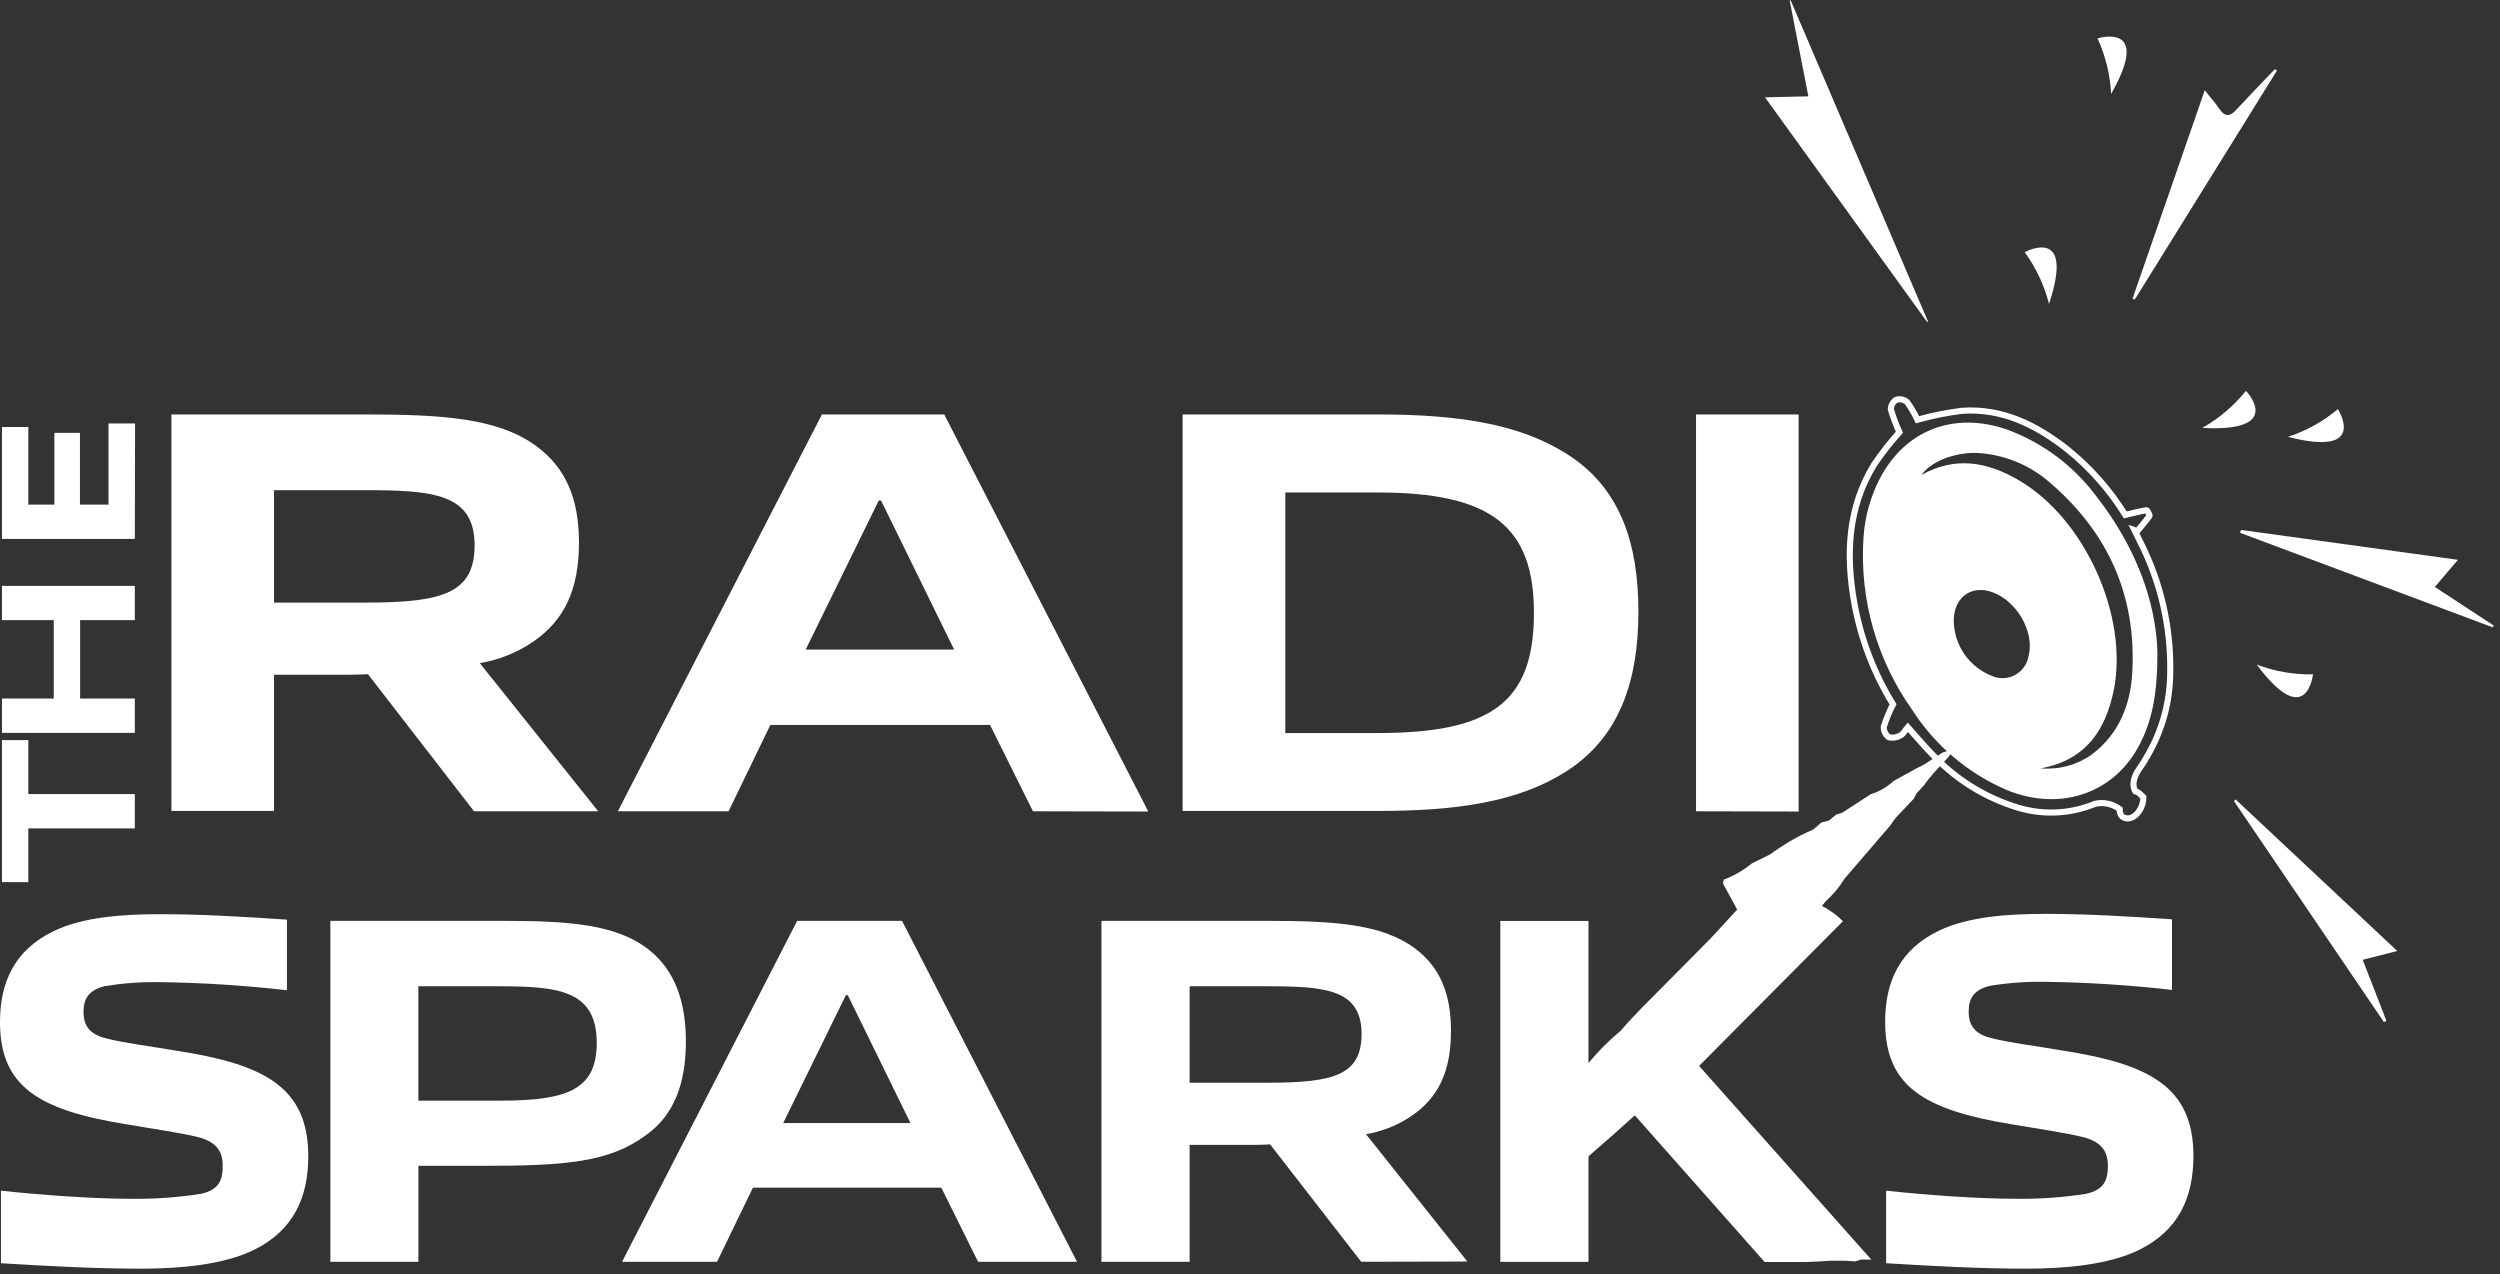
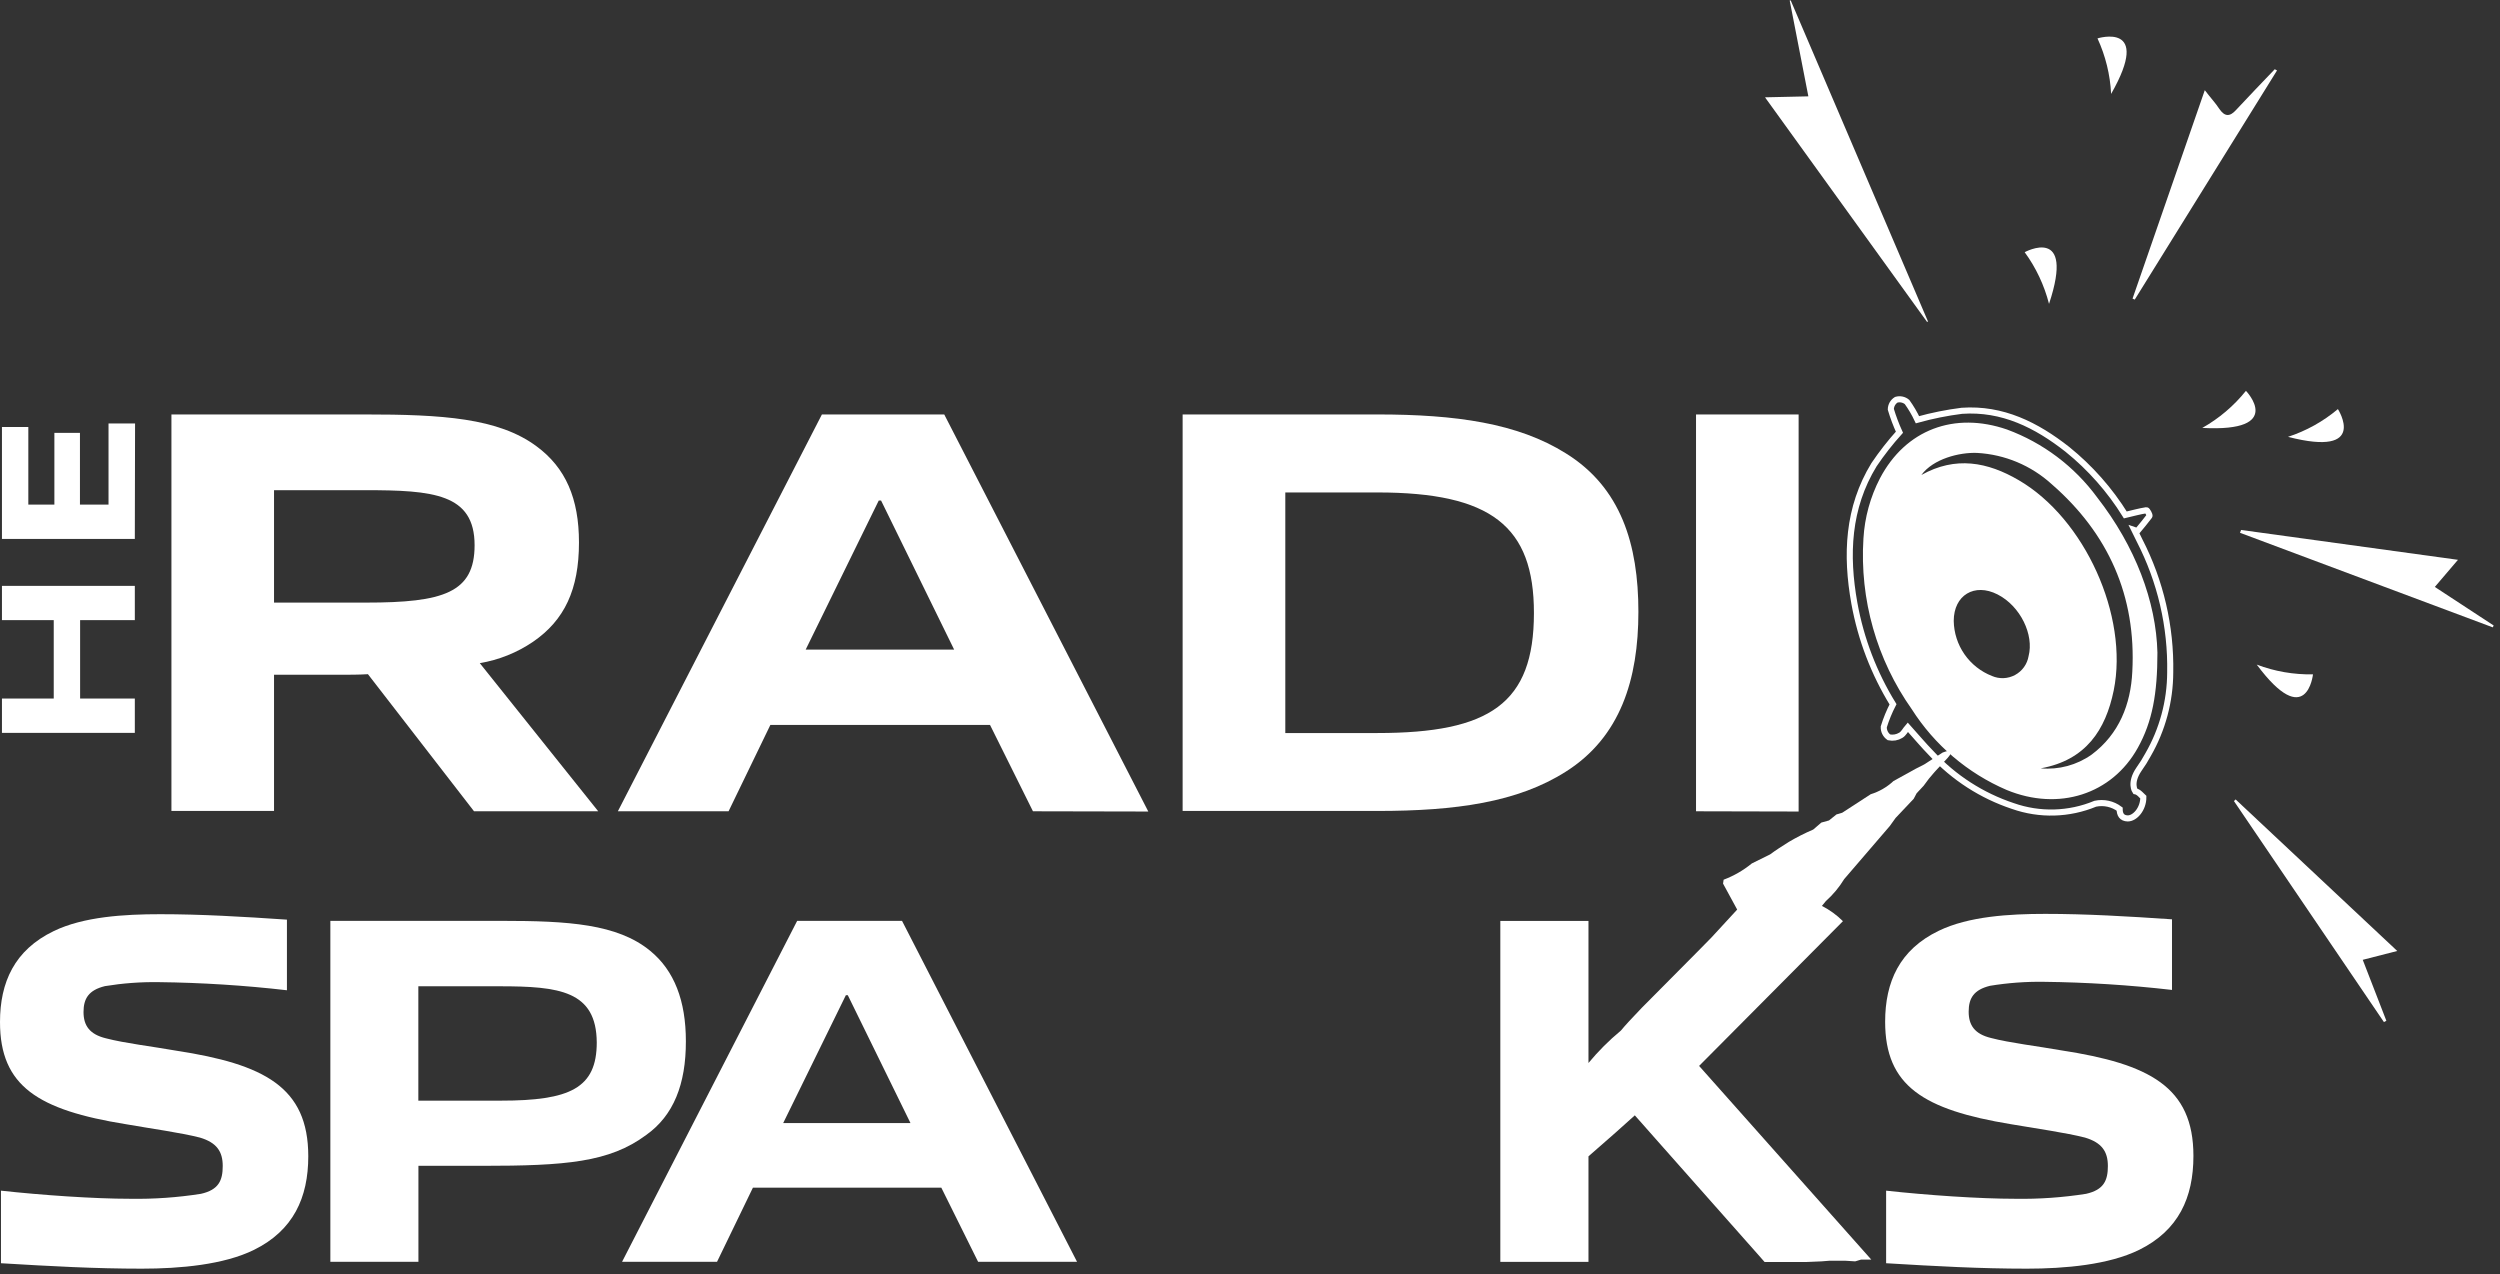
<svg xmlns="http://www.w3.org/2000/svg" width="308" height="157" viewBox="0 0 308 157" fill="none">
  <rect x="0" y="0" width="308" height="157" fill="#333333" stroke="none" />
  <g clip-path="url(#clip0_1_571)">
    <path d="M264.64 92.98C266.418 89.895 267.359 86.4 267.37 82.84C267.476 77.198 266.181 71.618 263.6 66.6C263.39 66.17 263.18 65.73 262.97 65.31L263.32 65.43C263.83 64.82 264.32 64.23 264.81 63.58C264.89 63.46 264.53 62.84 264.44 62.86C263.6 62.99 262.78 63.22 261.84 63.44C259.931 60.365 257.517 57.633 254.7 55.36C250.88 52.36 246.7 50.26 241.7 50.61C239.852 50.843 238.024 51.211 236.23 51.71C235.871 50.946 235.442 50.216 234.95 49.53C234.769 49.377 234.552 49.272 234.32 49.223C234.088 49.174 233.848 49.184 233.62 49.25C233.418 49.374 233.251 49.548 233.134 49.754C233.017 49.96 232.953 50.193 232.95 50.43C233.239 51.393 233.593 52.335 234.01 53.25C232.875 54.509 231.829 55.845 230.88 57.25C227.63 62.57 227.39 68.37 228.46 74.33C229.258 78.737 230.872 82.956 233.22 86.77C232.759 87.661 232.378 88.592 232.08 89.55C232.07 89.802 232.123 90.051 232.235 90.277C232.347 90.502 232.514 90.696 232.72 90.84C233.218 90.944 233.736 90.855 234.17 90.59C234.53 90.39 234.75 89.92 235.04 89.59C236.04 90.7 236.96 91.81 237.98 92.85C240.715 95.81 244.155 98.029 247.98 99.3C251.285 100.465 254.904 100.366 258.14 99.02C258.658 98.909 259.194 98.91 259.712 99.024C260.229 99.138 260.716 99.362 261.14 99.68C261.14 100.33 261.39 100.81 262.14 100.83C263.03 100.83 264.06 99.67 264.06 98.22C263.88 98.07 263.52 97.56 263.06 97.48C263.06 97.48 262.35 96.48 263.52 94.77C263.931 94.198 264.305 93.6 264.64 92.98ZM247.37 96.98C242.633 94.944 238.619 91.529 235.85 87.18C231.564 81.121 229.482 73.777 229.95 66.37C230.096 63.83 230.778 61.349 231.95 59.09C235.01 53.28 240.81 51.09 247.14 53.27C251.506 54.882 255.303 57.74 258.06 61.49C262.74 67.49 265.27 74.22 265.42 80.41C265.42 85.41 264.8 88.81 263.05 91.95C259.96 97.52 253.6 99.55 247.37 96.98Z" stroke="white" stroke-width="0.75" stroke-miterlimit="10" />
    <path d="M258.07 61.49C255.313 57.74 251.516 54.882 247.15 53.27C240.82 51.07 235.02 53.27 231.96 59.09C230.788 61.349 230.106 63.83 229.96 66.37C229.492 73.777 231.574 81.121 235.86 87.18C238.629 91.529 242.643 94.944 247.38 96.98C253.61 99.55 259.97 97.52 263.07 91.98C264.82 88.84 265.47 85.43 265.44 80.44C265.28 74.22 262.75 67.45 258.07 61.49ZM249.92 80.84C249.836 81.327 249.644 81.788 249.356 82.189C249.068 82.591 248.692 82.921 248.258 83.156C247.824 83.391 247.342 83.525 246.848 83.546C246.355 83.567 245.863 83.477 245.41 83.28C244.041 82.745 242.862 81.814 242.023 80.607C241.185 79.399 240.724 77.97 240.7 76.5C240.7 73.32 243.26 71.79 246.09 73.23C248.92 74.67 250.61 78.21 249.92 80.84ZM262.7 82.75C262.51 86.75 261.08 90.43 257.7 92.96C255.873 94.258 253.642 94.86 251.41 94.66C256.98 93.66 259.41 89.93 260.41 85.06C262.27 75.87 256.83 63.89 248.71 59.16C244.88 56.92 240.92 56.16 236.71 58.52C238.18 56.52 241.41 55.71 243.58 55.8C247 55.988 250.25 57.352 252.78 59.66C259.76 65.74 263.2 73.46 262.7 82.75Z" fill="white" />
    <path d="M237.4 39.64C230.8 30.48 224.19 21.32 217.45 11.99L222.79 11.87L220.49 0.06H220.62L237.54 39.63L237.4 39.64Z" fill="white" />
    <path d="M276.1 65.29L302.82 68.97L299.97 72.31L307.22 77.06L307.11 77.29L275.97 65.64L276.1 65.29Z" fill="white" />
    <path d="M293.7 125.92L275.22 98.69L275.43 98.49L295.34 117.16L291.09 118.25C292.09 120.84 293.04 123.3 294 125.76L293.7 125.92Z" fill="white" />
    <path d="M280.53 8.68L263 36.91L262.73 36.79L271.63 11.11C272.39 12.11 272.96 12.7 273.41 13.4C274.09 14.4 274.72 14.4 275.5 13.53C277.06 11.85 278.66 10.2 280.25 8.53L280.53 8.68Z" fill="white" />
    <path d="M260.09 11.57C259.972 9.204 259.402 6.882 258.41 4.73C258.41 4.73 265.21 2.6 260.09 11.57Z" fill="white" />
    <path d="M281.88 53.82C284.13 53.085 286.218 51.924 288.03 50.4C288.03 50.4 291.88 56.4 281.88 53.82Z" fill="white" />
    <path d="M278.03 81.88C280.242 82.718 282.595 83.126 284.96 83.08C284.96 83.08 284.2 90.16 278.03 81.88Z" fill="white" />
    <path d="M252.44 37.44C251.854 35.145 250.836 32.983 249.44 31.07C249.44 31.07 255.7 27.64 252.44 37.44Z" fill="white" />
    <path d="M271.32 52.72C273.389 51.554 275.215 50.003 276.7 48.15C276.7 48.15 281.63 53.27 271.32 52.72Z" fill="white" />
-     <path d="M16.61 102.06H3.49V108.68H0.24V91.18H3.49V97.83H16.61V102.06Z" fill="white" />
    <path d="M16.61 76.4H9.87V86.06H16.61V90.29H0.24V86.06H6.62V76.4H0.24V72.18H16.61V76.4Z" fill="white" />
    <path d="M16.61 66.4H0.24V52.61H3.49V62.17H6.7V53.33H9.85V62.17H13.37V52.17H16.64L16.61 66.4Z" fill="white" />
    <path d="M58.4 99.95L45.33 83.06C44.19 83.13 42.98 83.13 41.83 83.13H33.76V99.91H21.12V51.06H44.9C54.47 51.06 61.4 51.49 66.11 54.99C69.69 57.63 71.33 61.42 71.33 66.84C71.33 72.63 69.54 76.41 65.68 79.06C63.707 80.405 61.465 81.305 59.11 81.7L73.7 99.95H58.4ZM44.97 60.39H33.76V74.24H45.12C54.62 74.24 58.47 73.03 58.47 67.17C58.47 60.81 53.33 60.39 44.97 60.39Z" fill="white" />
    <path d="M127.26 99.95L121.97 89.31H94.91L89.76 99.95H76.12L101.26 51.06H116.33L141.47 99.98L127.26 99.95ZM108.55 61.67H108.26L99.26 80.03H117.55L108.55 61.67Z" fill="white" />
    <path d="M192.92 95.06C186.99 98.84 179.35 99.91 169.71 99.91H145.7V51.06H169.7C179.34 51.06 186.98 52.13 192.91 55.85C199.7 60.06 201.85 67.06 201.85 75.38C201.85 83.7 199.63 90.81 192.92 95.06ZM169.7 60.67H158.35V90.31H169.7C183.55 90.31 188.98 86.67 188.98 75.53C188.99 64.82 183.7 60.67 169.7 60.67Z" fill="white" />
    <path d="M208.95 99.95V51.06H221.59V99.98L208.95 99.95Z" fill="white" />
    <path d="M31.3 153.98C27.57 155.82 22.18 156.3 17.46 156.3C11.76 156.3 6.25 156 0.12 155.63V146.69C5.12 147.24 11.58 147.69 16.05 147.69C18.962 147.736 21.873 147.532 24.75 147.08C26.95 146.59 27.44 145.42 27.44 143.65C27.44 141.88 26.71 140.77 24.63 140.15C22.24 139.54 18.63 139.05 15.5 138.5C4.7 136.76 0 133.82 0 125.92C0 121.02 1.78 117.04 6.62 114.71C10.29 112.93 15.32 112.63 19.73 112.63C24.81 112.63 29.89 112.93 35.35 113.3V122C30.101 121.395 24.824 121.061 19.54 121C17.326 120.968 15.114 121.132 12.93 121.49C10.93 121.98 10.29 123.02 10.29 124.68C10.29 126.34 11.03 127.43 13.05 127.92C15.38 128.53 18.75 128.92 21.75 129.45C32.53 131.11 37.98 133.92 37.98 142.45C37.98 147.55 36.14 151.59 31.3 153.98Z" fill="white" />
    <path d="M79.61 139.83C75.08 143.2 69.69 143.63 59.39 143.63H51.55V155.45H40.7V113.45H61.83C69.98 113.45 76.05 113.82 80.09 117.13C83.09 119.58 84.5 123.32 84.5 128.28C84.51 133.58 82.98 137.44 79.61 139.83ZM61.54 121.51H51.54V135.6H61.7C70.22 135.6 73.52 134.07 73.52 128.43C73.48 122.06 68.89 121.51 61.54 121.51Z" fill="white" />
    <path d="M120.5 155.45L115.97 146.32H92.76L88.34 155.45H76.64L98.21 113.45H111.13L132.69 155.45H120.5ZM104.45 122.61H104.21L96.49 138.36H112.17L104.45 122.61Z" fill="white" />
-     <path d="M167.7 155.45L156.48 140.99C155.48 141.05 154.48 141.05 153.48 141.05H146.56V155.45H135.7V113.45H156.1C164.31 113.45 170.25 113.82 174.29 116.82C177.35 119.09 178.76 122.34 178.76 126.99C178.76 131.99 177.23 135.2 173.92 137.47C172.23 138.624 170.309 139.395 168.29 139.73L180.78 155.42L167.7 155.45ZM156.18 121.51H146.56V133.39H156.3C164.45 133.39 167.75 132.39 167.75 127.33C167.7 121.88 163.29 121.51 156.13 121.51H156.18Z" fill="white" />
    <path d="M263.55 153.98C259.81 155.82 254.42 156.3 249.71 156.3C244.01 156.3 238.49 156 232.37 155.63V146.69C237.37 147.24 243.82 147.69 248.3 147.69C251.212 147.736 254.123 147.532 257 147.08C259.2 146.59 259.69 145.42 259.69 143.65C259.69 141.88 258.95 140.77 256.87 140.15C254.48 139.54 250.93 139.05 247.74 138.5C236.96 136.72 232.25 133.78 232.25 125.88C232.25 120.98 234.02 117 238.86 114.67C242.54 112.89 247.56 112.59 251.97 112.59C257.06 112.59 262.14 112.89 267.59 113.26V121.96C262.344 121.355 257.07 121.021 251.79 120.96C249.573 120.927 247.358 121.091 245.17 121.45C243.17 121.94 242.54 122.98 242.54 124.64C242.54 126.3 243.27 127.39 245.29 127.88C247.62 128.49 250.99 128.88 253.99 129.41C264.77 131.07 270.23 133.88 270.23 142.41C270.23 147.55 268.39 151.59 263.55 153.98Z" fill="white" />
    <path d="M239.59 93.76C239.19 94.18 238.76 94.64 238.34 95.11C237.855 95.648 237.404 96.216 236.99 96.81L236.13 97.73L235.77 98.41L233.54 100.77L232.82 101.77L227.2 108.31C226.589 109.317 225.83 110.227 224.95 111.01L224.46 111.61C225.417 112.097 226.291 112.732 227.05 113.49L209.33 131.32L209.4 131.4L230.54 155.18H229.29L228.56 155.4L227.3 155.32H226.3H225.41L224.41 155.4L222.5 155.48H217.4L216.75 154.74L203.92 140.25L201.41 137.41L198.99 139.58L195.7 142.46V155.46H184.84V113.46H195.7V130.96C196.906 129.505 198.245 128.166 199.7 126.96C200.2 126.35 201.06 125.42 202.26 124.17L209.12 117.26L210.86 115.49L214.02 112.06L212.28 108.86L212.35 108.38C213.608 107.906 214.78 107.231 215.82 106.38L218.08 105.26C218.75 104.76 219.53 104.26 220.39 103.72C221.356 103.149 222.358 102.641 223.39 102.2L224.39 101.34L225.33 101.08L226.25 100.34L226.96 100.13L230.47 97.85C231.514 97.529 232.472 96.975 233.27 96.23L235.98 94.73L237.06 94.18L239.34 92.71C240.62 92.22 240.75 92.59 239.59 93.76Z" fill="white" />
  </g>
  <defs>
    <clipPath id="clip0_1_571">
      <rect width="308" height="157" fill="white" />
    </clipPath>
  </defs>
</svg>